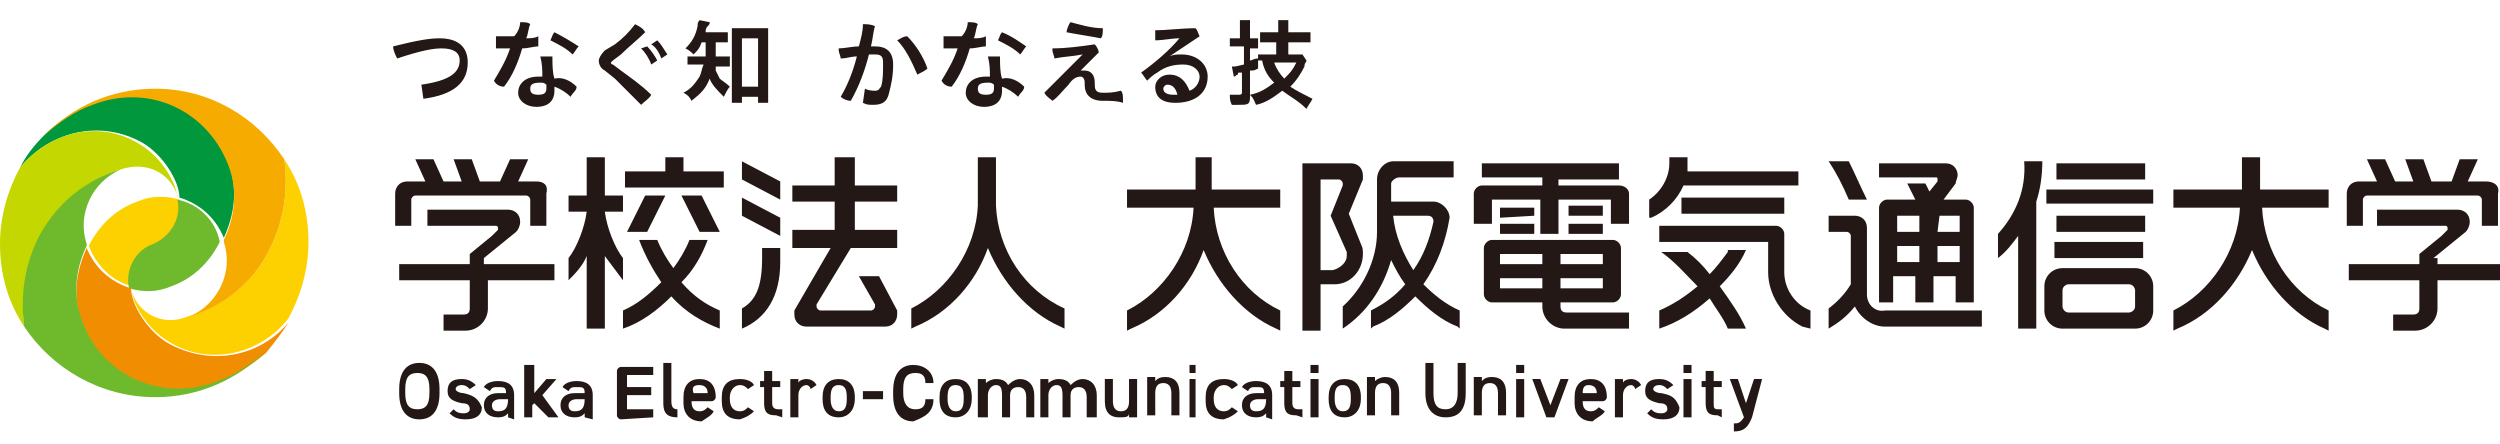
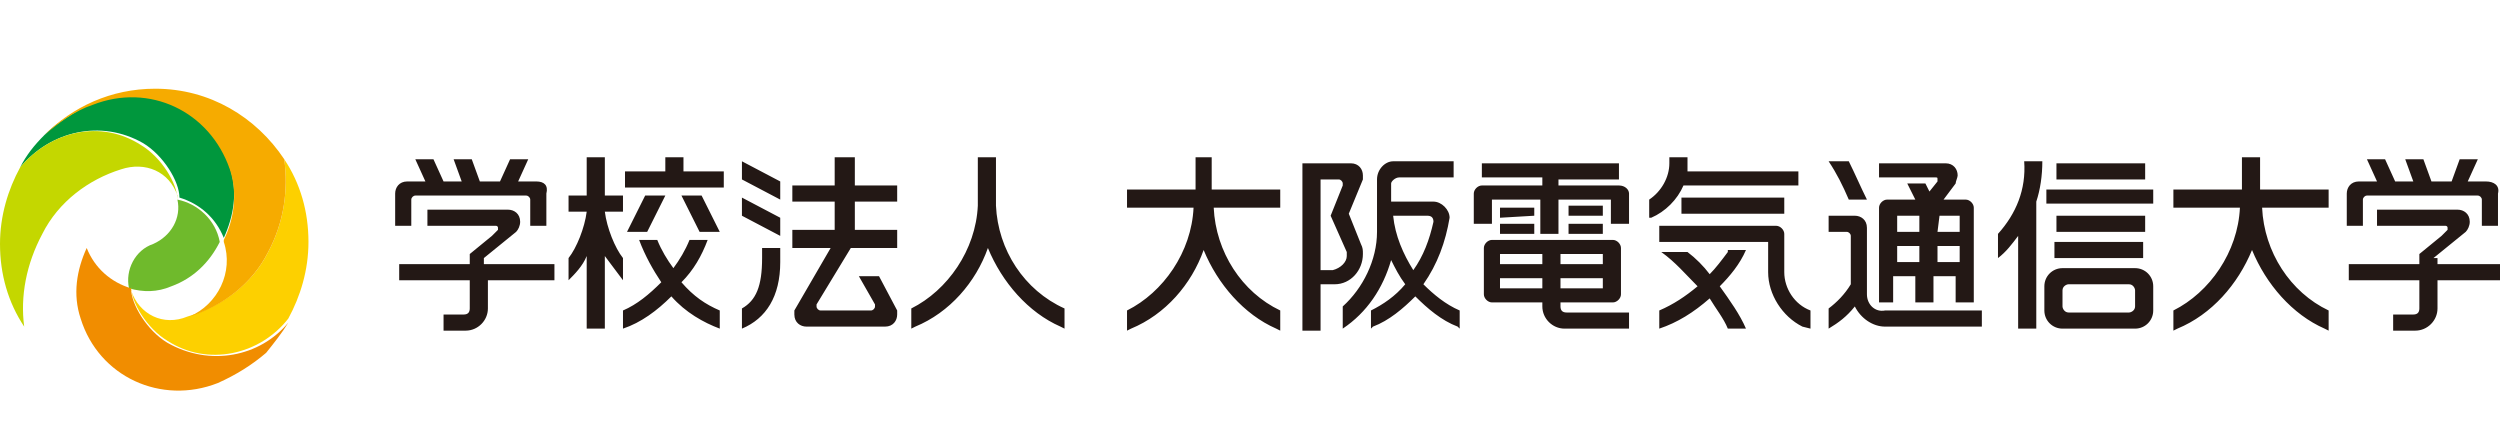
<svg xmlns="http://www.w3.org/2000/svg" version="1.1" id="レイヤー_1" x="0px" y="0px" viewBox="0 0 124 22" style="enable-background:new 0 0 124 22;" xml:space="preserve">
  <style type="text/css">
	.st0{fill:#FDD000;}
	.st1{fill:#6FBA2C;}
	.st2{fill:#00973D;}
	.st3{fill:#F18D00;}
	.st4{fill:#F6AB00;}
	.st5{fill:#C4D700;}
	.st6{fill:#231815;}
</style>
  <g>
    <g>
      <g>
-         <path class="st0" d="M7.7,12.1c0.9-0.3,1.4-1.3,1.2-2.2C8.2,9.7,7.5,9.7,6.8,10c-1.1,0.4-1.9,1.2-2.4,2.2c0.4,1,1.2,1.8,2.2,2     C6.3,13.3,6.8,12.4,7.7,12.1z" />
        <path class="st1" d="M8.8,9.9c0.2,0.9-0.3,1.8-1.2,2.2c-0.9,0.3-1.4,1.3-1.2,2.2c0.7,0.2,1.4,0.2,2.1-0.1     c1.1-0.4,1.9-1.2,2.4-2.2C10.7,10.9,9.8,10.1,8.8,9.9z" />
        <path class="st2" d="M7.1,7.1c1,0.6,1.8,1.9,1.8,2.7c1,0.3,1.8,1,2.2,2c0.5-1.1,0.7-2.3,0.3-3.5c-0.9-2.9-4-4.3-6.8-3.2     C3.6,5.6,2.8,6.1,2.2,6.7C1.7,7.2,1.3,7.7,1,8.3C2.5,6.5,5,5.9,7.1,7.1z" />
        <path class="st3" d="M8.3,17c-1-0.6-1.8-1.9-1.8-2.7c-1-0.3-1.8-1-2.2-2c-0.5,1.1-0.7,2.3-0.3,3.5c0.9,2.9,4,4.3,6.8,3.2     c0.9-0.4,1.7-0.9,2.4-1.5c0.4-0.5,0.8-1,1.1-1.5C12.9,17.7,10.4,18.2,8.3,17z" />
        <path class="st0" d="M14.1,7.9c0.2,1.5,0,3.1-0.8,4.6c-0.8,1.6-2.3,2.7-4,3.2c-1.2,0.5-2.4-0.1-2.8-1.3c0-0.1,0-0.1,0-0.2     c0,0.8,0.8,2.1,1.8,2.7c2,1.3,4.6,0.7,6-1.1c0.6-1.1,1-2.4,1-3.8C15.3,10.5,14.9,9.1,14.1,7.9z" />
        <path class="st4" d="M13.3,12.5c0.8-1.5,1-3.1,0.8-4.6c-1.4-2.1-3.7-3.5-6.4-3.5c-2.2,0-4.1,0.9-5.5,2.3c0.7-0.6,1.5-1.2,2.4-1.5     c2.8-1.1,5.8,0.3,6.8,3.2c0.4,1.2,0.2,2.5-0.3,3.5c0,0,0,0.1,0,0.1c0.5,1.5-0.3,3.1-1.7,3.7C11,15.2,12.5,14.1,13.3,12.5z" />
        <path class="st5" d="M2.1,11.6C2.9,10,4.4,8.9,6,8.4C7.2,8,8.4,8.5,8.8,9.7c0,0.1,0,0.1,0,0.2c0-0.8-0.8-2.1-1.8-2.7     C5,5.9,2.5,6.5,1,8.3c-0.6,1.1-1,2.4-1,3.8c0,1.5,0.4,2.9,1.2,4.1C1,14.7,1.3,13.1,2.1,11.6z" />
-         <path class="st1" d="M7.7,19.7c2.2,0,4.1-0.9,5.5-2.3c-0.7,0.6-1.5,1.2-2.4,1.5C8,20,4.9,18.6,4,15.7c-0.4-1.2-0.2-2.5,0.3-3.5     c0,0,0-0.1,0-0.1C3.8,10.6,4.6,9,6,8.4c-1.7,0.5-3.1,1.6-4,3.2c-0.8,1.5-1,3.1-0.8,4.6C2.6,18.3,5,19.7,7.7,19.7z" />
      </g>
-       <path class="st6" d="M20.9,4.2C22.3,4,22.8,3.6,22.8,3c0-0.4-0.3-0.6-0.9-0.6c-0.4,0-1,0.1-2.2,0.5c-0.1-0.2-0.2-0.4-0.2-0.6    c1.2-0.3,1.8-0.4,2.3-0.4c1,0,1.4,0.5,1.4,1.2c0,1-0.7,1.6-2.2,1.8L20.9,4.2z M25.8,1.1C25.8,1.1,25.9,1.1,25.8,1.1    c0.2,0,0.4,0,0.5,0.1c-0.1,0.2-0.1,0.5-0.2,0.7c0.2,0,0.4,0,0.6-0.1c0,0.1,0,0.2,0,0.3c0,0.1,0,0.1,0,0.2c-0.2,0-0.5,0.1-0.8,0.1    c-0.2,0.7-0.5,1.4-0.9,1.9c-0.2,0-0.4-0.1-0.5-0.3c0.3-0.5,0.6-1,0.8-1.6c-0.2,0-0.5,0-0.7,0c0-0.1,0-0.2,0-0.3c0-0.1,0-0.2,0-0.3    c0.1,0,0.1,0,0.2,0c0.2,0,0.4,0,0.7,0C25.7,1.6,25.8,1.3,25.8,1.1z M28.6,4.3c0,0.2-0.2,0.3-0.3,0.5c-0.2-0.2-0.5-0.4-0.8-0.5    c0,0.1,0,0.1,0,0.2c0,0.5-0.3,0.8-0.9,0.8c-0.5,0-0.9-0.3-0.9-0.7c0-0.4,0.3-0.8,1-0.8c0.1,0,0.1,0,0.2,0c0-0.3,0-0.6-0.1-1    c0.1,0,0.2,0,0.3,0c0.1,0,0.2,0,0.3,0c0,0.4,0,0.8,0.1,1.1C27.9,3.8,28.3,4,28.6,4.3z M26.8,4.1c-0.4,0-0.5,0.1-0.5,0.3    c0,0.2,0.1,0.3,0.4,0.3c0.3,0,0.4-0.1,0.4-0.3c0-0.1,0-0.1,0-0.2C27,4.1,26.9,4.1,26.8,4.1z M28.7,2.3c-0.1,0.1-0.2,0.3-0.3,0.4    c-0.3-0.3-0.7-0.5-1.1-0.7c0.1-0.2,0.1-0.3,0.2-0.4C27.9,1.8,28.4,2.1,28.7,2.3z M30.5,2.2c0.4-0.3,0.7-0.6,1-1    c0.2,0.1,0.4,0.2,0.5,0.4c-0.4,0.4-0.8,0.7-1.2,1.1l-0.4,0.3c0,0-0.1,0.1-0.1,0.1c0,0,0,0.1,0.1,0.1l0.4,0.3    c0.4,0.3,1,0.7,1.5,1.2c-0.1,0.2-0.3,0.3-0.5,0.5c-0.5-0.5-0.9-0.9-1.3-1.3L30,3.5c-0.2-0.1-0.3-0.3-0.3-0.5    c0-0.1,0.1-0.3,0.3-0.5L30.5,2.2z M32.1,2.3c0.2,0.2,0.4,0.5,0.5,0.7l-0.3,0.2c-0.1-0.3-0.3-0.6-0.5-0.8L32.1,2.3z M32.6,2    c0.2,0.2,0.3,0.4,0.5,0.7l-0.3,0.2c-0.1-0.3-0.3-0.6-0.5-0.7L32.6,2z M34.8,2.1c-0.1,0.3-0.2,0.4-0.4,0.6    c-0.1-0.1-0.2-0.2-0.4-0.3c0.3-0.3,0.5-0.6,0.6-1.1c0-0.1,0-0.2,0.1-0.3l0.5,0.1c0,0.1,0,0.1-0.1,0.2C35,1.4,35,1.5,35,1.6h0.7    c0.2,0,0.3,0,0.4,0v0.5c-0.1,0-0.3,0-0.4,0h-0.2c0,0.5,0,0.5,0,0.7h0.3c0.2,0,0.3,0,0.4,0v0.5c-0.1,0-0.2,0-0.4,0h-0.3    c0,0.1,0,0.1,0,0.2c0.1,0.2,0.1,0.2,0.2,0.4C35.8,4,36,4.1,36.2,4.3c-0.1,0.1-0.2,0.3-0.3,0.5c-0.3-0.3-0.6-0.6-0.7-0.9    c-0.2,0.5-0.4,0.7-0.9,1.1c-0.1-0.2-0.2-0.3-0.4-0.4c0.4-0.2,0.6-0.5,0.8-0.8c0.1-0.2,0.1-0.4,0.2-0.6h-0.3c-0.2,0-0.4,0-0.5,0    V2.8c0.1,0,0.2,0,0.5,0H35c0-0.1,0-0.4,0-0.7H34.8z M36.8,5.1h-0.5c0-0.1,0-0.3,0-0.5V1.9c0-0.2,0-0.3,0-0.5c0.1,0,0.2,0,0.4,0h1    c0.2,0,0.3,0,0.4,0c0,0.1,0,0.3,0,0.5v2.6c0,0.2,0,0.4,0,0.6h-0.5V4.8h-0.8V5.1z M36.8,4.3h0.8V1.9h-0.8V4.3z M42.9,4.4    c0.2,0.1,0.4,0.1,0.5,0.1c0.2,0,0.2-0.1,0.3-0.2c0.1-0.3,0.1-0.7,0.1-1.2c0-0.3-0.1-0.4-0.4-0.4c-0.1,0-0.2,0-0.3,0    c-0.2,0.8-0.5,1.6-0.9,2.3c-0.2,0-0.4-0.1-0.5-0.2c0.3-0.5,0.6-1.2,0.8-2c-0.3,0-0.5,0.1-0.8,0.1c0-0.1-0.1-0.3-0.1-0.4    c0,0,0-0.1,0-0.1c0.3,0,0.7-0.1,1-0.1c0.1-0.4,0.2-0.7,0.2-1.1c0.2,0,0.4,0,0.6,0.1c-0.1,0.3-0.1,0.6-0.2,1c0.1,0,0.2,0,0.2,0    c0.6,0,0.9,0.3,0.9,0.9c0,0.6-0.1,1-0.2,1.4c-0.1,0.5-0.4,0.6-0.8,0.6c-0.2,0-0.3,0-0.5-0.1L42.9,4.4z M45,1.8    c0.4,0.4,0.8,1,1,1.6c-0.1,0.1-0.3,0.2-0.5,0.3C45.2,3,44.9,2.4,44.5,2C44.7,1.9,44.8,1.8,45,1.8z M48,1.1    C48.1,1.1,48.1,1.1,48,1.1c0.2,0,0.4,0,0.5,0.1c-0.1,0.2-0.1,0.5-0.2,0.7c0.2,0,0.4,0,0.6-0.1c0,0.1,0,0.2,0,0.3    c0,0.1,0,0.1,0,0.2c-0.2,0-0.5,0.1-0.8,0.1c-0.2,0.7-0.5,1.4-0.9,1.9c-0.2,0-0.4-0.1-0.5-0.3c0.3-0.5,0.6-1,0.8-1.6    c-0.2,0-0.5,0-0.7,0c0-0.1,0-0.2,0-0.3c0-0.1,0-0.2,0-0.3c0.1,0,0.1,0,0.2,0c0.2,0,0.4,0,0.7,0C47.9,1.6,48,1.3,48,1.1z M50.8,4.3    c0,0.2-0.2,0.3-0.3,0.5c-0.2-0.2-0.5-0.4-0.8-0.5c0,0.1,0,0.1,0,0.2c0,0.5-0.3,0.8-0.9,0.8c-0.5,0-0.9-0.3-0.9-0.7    c0-0.4,0.3-0.8,1-0.8c0.1,0,0.1,0,0.2,0c0-0.3,0-0.6-0.1-1c0.1,0,0.2,0,0.3,0c0.1,0,0.2,0,0.3,0c0,0.4,0,0.8,0.1,1.1    C50.1,3.8,50.5,4,50.8,4.3z M49,4.1c-0.4,0-0.5,0.1-0.5,0.3c0,0.2,0.1,0.3,0.4,0.3c0.3,0,0.4-0.1,0.4-0.3c0-0.1,0-0.1,0-0.2    C49.2,4.1,49.1,4.1,49,4.1z M50.9,2.3c-0.1,0.1-0.2,0.3-0.3,0.4c-0.3-0.3-0.7-0.5-1.1-0.7c0.1-0.2,0.1-0.3,0.2-0.4    C50.2,1.8,50.6,2.1,50.9,2.3z M53.7,2.7c-0.5,0.1-0.9,0.1-1.4,0.2c0-0.1-0.1-0.3-0.1-0.4c0,0,0-0.1,0-0.1c0.7,0,1.4-0.1,2.1-0.2    c0.1,0.1,0.2,0.3,0.2,0.4c-0.3,0.3-0.6,0.6-0.9,0.9l0,0c0.1,0,0.1,0,0.2,0c0.3,0,0.5,0.2,0.5,0.6v0.1c0,0.3,0.1,0.4,0.4,0.4    c0.3,0,0.5,0,0.9-0.1c0.1,0.1,0.1,0.3,0.1,0.5c0,0,0,0.1,0,0.1C55.4,5,55.1,5,54.7,5c-0.6,0-0.9-0.3-0.9-0.8V4.1    c0-0.2-0.1-0.3-0.2-0.3c-0.2,0-0.4,0.1-0.6,0.4c-0.3,0.3-0.5,0.6-0.8,0.8c-0.1-0.1-0.3-0.2-0.4-0.4L53.7,2.7L53.7,2.7z M54.7,1.4    c0,0.2,0,0.4-0.1,0.5c-0.5-0.1-1.2-0.2-1.7-0.3c0-0.1,0.1-0.4,0.2-0.5C53.5,1.2,54.1,1.4,54.7,1.4z M58,2.8    c0.2-0.1,0.4-0.1,0.6-0.1c0.8,0,1.3,0.5,1.3,1.1c0,0.8-0.6,1.3-1.6,1.3c-0.7,0-1-0.3-1-0.8c0-0.3,0.3-0.6,0.7-0.6    c0.5,0,0.8,0.3,1,0.8c0.3-0.1,0.5-0.4,0.5-0.7c0-0.3-0.3-0.6-0.8-0.6c-0.5,0-0.9,0.1-1.3,0.4c-0.2,0.1-0.4,0.3-0.5,0.4    c-0.1-0.1-0.2-0.3-0.3-0.4c0.7-0.5,1.4-1.1,1.9-1.7l0,0c-0.4,0-0.8,0.1-1.2,0.1c0-0.1,0-0.2,0-0.3c0-0.1,0-0.1,0-0.2    c0.6,0,1.3-0.1,2-0.1c0.1,0.1,0.1,0.2,0.2,0.4L58,2.8L58,2.8z M57.9,4.2c-0.1,0-0.2,0.1-0.2,0.2c0,0.2,0.2,0.3,0.5,0.3    c0.1,0,0.1,0,0.2,0C58.3,4.3,58.1,4.2,57.9,4.2z M61.3,2.3c-0.1,0-0.2,0-0.3,0V1.9c0.1,0,0.2,0,0.3,0h0.2V1.5c0-0.2,0-0.3,0-0.5    H62c0,0.1,0,0.3,0,0.5v0.4h0.1c0.1,0,0.2,0,0.3,0v0.5c-0.1,0-0.2,0-0.3,0H62V3c0.1,0,0.2-0.1,0.4-0.1v0.5    c-0.2,0.1-0.2,0.1-0.4,0.1v1.3c0,0.4-0.1,0.4-0.6,0.4c-0.1,0-0.2,0-0.3,0C61,5,61,4.9,61,4.7c0.1,0,0.3,0,0.4,0    c0.1,0,0.2,0,0.2-0.1v-1c-0.1,0-0.1,0-0.1,0c-0.1,0-0.1,0-0.1,0.1c-0.1,0-0.1,0.1-0.2,0.1l-0.1-0.5c0.2,0,0.2,0,0.6-0.1V2.3H61.3z     M63.4,2.1h-0.4c-0.2,0-0.4,0-0.5,0V1.6c0.1,0,0.3,0,0.5,0h0.4V1.5c0-0.2,0-0.3,0-0.5h0.5c0,0.1,0,0.2,0,0.5v0.1h0.6    c0.2,0,0.4,0,0.5,0v0.5c-0.1,0-0.3,0-0.5,0h-0.6v0.6h0.4c0.1,0,0.2,0,0.3,0l0.2,0.3c0,0.1-0.1,0.1-0.1,0.3c-0.2,0.4-0.4,0.7-0.7,1    c0.3,0.2,0.7,0.4,1.1,0.6c-0.1,0.2-0.2,0.3-0.3,0.5C64.4,5,64,4.8,63.6,4.5c-0.4,0.3-0.8,0.6-1.3,0.7c-0.1-0.2-0.1-0.3-0.3-0.5    c0.5-0.1,0.8-0.3,1.2-0.6c-0.3-0.3-0.5-0.6-0.6-1.1c-0.1,0-0.1,0-0.2,0V2.7c0.1,0,0.3,0,0.5,0h0.4V2.1z M63.2,3.1    c0.1,0.3,0.3,0.6,0.5,0.8c0.3-0.3,0.4-0.4,0.6-0.8H63.2z" />
-       <path class="st6" d="M43.8,19.8h-1c0,0,0,0,0,0v-0.4c0,0,0,0,0,0h1c0,0,0,0,0,0L43.8,19.8C43.8,19.8,43.8,19.8,43.8,19.8z     M48.2,19.7v0.1c0,0.5-0.3,0.9-0.8,0.9c-0.6,0-0.8-0.4-0.8-0.9v-0.1c0-0.6,0.3-0.9,0.8-0.9S48.2,19.1,48.2,19.7z M47.8,19.7    c0-0.4-0.1-0.6-0.4-0.6c-0.3,0-0.4,0.2-0.4,0.6v0.1c0,0.3,0.1,0.6,0.4,0.6c0.3,0,0.4-0.2,0.4-0.6V19.7z M58.9,18.5    C58.9,18.5,59,18.5,58.9,18.5l0.4,0c0,0,0,0,0,0v-0.4c0,0,0,0,0,0H59c0,0,0,0,0,0V18.5z M58.9,20.7C58.9,20.7,59,20.7,58.9,20.7    l0.4,0c0,0,0,0,0,0v-1.9c0,0,0,0,0,0H59c0,0,0,0,0,0V20.7z M46.3,19.8h-0.4c0,0,0,0,0,0c0,0.4-0.2,0.5-0.5,0.5    c-0.4,0-0.6-0.3-0.6-0.8v-0.2c0-0.6,0.2-0.8,0.6-0.8c0.3,0,0.5,0.1,0.5,0.5c0,0,0,0,0,0h0.4c0,0,0,0,0,0c0-0.6-0.5-0.9-1-0.9    c-0.6,0-1,0.4-1,1.3v0.2c0,0.9,0.4,1.3,1,1.3C45.8,20.7,46.3,20.5,46.3,19.8C46.3,19.8,46.3,19.8,46.3,19.8z M57.3,18.9    C57.3,18.9,57.3,18.9,57.3,18.9l0-0.2c0,0,0,0,0,0h-0.4c0,0,0,0,0,0v1.9c0,0,0,0,0,0h0.4c0,0,0,0,0,0v-1.1c0-0.3,0.1-0.5,0.4-0.5    c0.2,0,0.4,0.1,0.4,0.5v1.1c0,0,0,0,0,0h0.4c0,0,0,0,0,0v-1.1c0-0.6-0.3-0.8-0.7-0.8C57.5,18.7,57.4,18.8,57.3,18.9z M56,20.5    C56,20.5,56,20.5,56,20.5l0,0.2c0,0,0,0,0,0h0.4c0,0,0,0,0,0v-1.9c0,0,0,0,0,0h-0.4c0,0,0,0,0,0v1.1c0,0.3-0.1,0.5-0.4,0.5    c-0.2,0-0.4-0.1-0.4-0.5v-1.1c0,0,0,0,0,0h-0.4c0,0,0,0,0,0v1.1c0,0.6,0.3,0.8,0.7,0.8C55.8,20.7,56,20.7,56,20.5z M50.9,20.7    C50.9,20.7,50.9,20.7,50.9,20.7l0.4,0c0,0,0,0,0,0v-1.1c0-0.5-0.3-0.8-0.7-0.8c-0.2,0-0.4,0.1-0.6,0.3c0,0,0,0,0,0    c-0.1-0.2-0.3-0.3-0.6-0.3c-0.2,0-0.4,0.1-0.5,0.2c0,0,0,0,0,0v-0.2c0,0,0,0,0,0h-0.4c0,0,0,0,0,0v1.9c0,0,0,0,0,0H49c0,0,0,0,0,0    v-1.1c0-0.3,0.2-0.5,0.4-0.5c0.2,0,0.3,0.1,0.3,0.5v1.1c0,0,0,0,0,0h0.4c0,0,0,0,0,0v-1.1c0-0.3,0.2-0.4,0.4-0.4    c0.2,0,0.4,0.1,0.4,0.5V20.7z M54,20.7C54,20.7,54,20.7,54,20.7l0.4,0c0,0,0,0,0,0v-1.1c0-0.5-0.3-0.8-0.7-0.8    c-0.2,0-0.4,0.1-0.6,0.3c0,0,0,0,0,0c-0.1-0.2-0.3-0.3-0.6-0.3c-0.2,0-0.4,0.1-0.5,0.2c0,0,0,0,0,0v-0.2c0,0,0,0,0,0h-0.4    c0,0,0,0,0,0v1.9c0,0,0,0,0,0h0.4c0,0,0,0,0,0v-1.1c0-0.3,0.2-0.5,0.4-0.5c0.2,0,0.3,0.1,0.3,0.5v1.1c0,0,0,0,0,0h0.4c0,0,0,0,0,0    v-1.1c0-0.3,0.2-0.4,0.4-0.4c0.2,0,0.4,0.1,0.4,0.5V20.7z M67.5,19.7v0.1c0,0.5-0.3,0.9-0.8,0.9c-0.6,0-0.8-0.4-0.8-0.9v-0.1    c0-0.6,0.3-0.9,0.8-0.9S67.5,19.1,67.5,19.7z M67,19.7c0-0.4-0.1-0.6-0.4-0.6c-0.3,0-0.4,0.2-0.4,0.6v0.1c0,0.3,0.1,0.6,0.4,0.6    c0.3,0,0.4-0.2,0.4-0.6V19.7z M65,18.5C65,18.5,65,18.5,65,18.5l0.4,0c0,0,0,0,0,0v-0.4c0,0,0,0,0,0H65c0,0,0,0,0,0V18.5z     M65,20.7C65,20.7,65,20.7,65,20.7l0.4,0c0,0,0,0,0,0v-1.9c0,0,0,0,0,0H65c0,0,0,0,0,0V20.7z M62.8,20.7v-0.2c0,0,0,0,0,0l0,0    c-0.1,0.1-0.2,0.2-0.5,0.2c-0.4,0-0.7-0.2-0.7-0.6c0-0.4,0.3-0.6,0.7-0.6h0.4c0,0,0,0,0,0v0c0-0.3-0.1-0.3-0.4-0.3    c-0.2,0-0.3,0-0.4,0.2l0,0c0,0,0,0,0,0l-0.3-0.2c0,0,0,0,0,0c0.1-0.2,0.4-0.3,0.7-0.3c0.5,0,0.8,0.2,0.8,0.7v1.2c0,0,0,0,0,0    L62.8,20.7C62.8,20.7,62.8,20.7,62.8,20.7z M62.8,19.8C62.8,19.8,62.8,19.8,62.8,19.8l-0.4,0c-0.2,0-0.4,0.1-0.4,0.3    c0,0.2,0.1,0.3,0.3,0.3C62.6,20.4,62.8,20.3,62.8,19.8L62.8,19.8z M68.2,18.9C68.2,18.9,68.2,18.9,68.2,18.9l0-0.2c0,0,0,0,0,0    h-0.4c0,0,0,0,0,0v1.9c0,0,0,0,0,0h0.4c0,0,0,0,0,0v-1.1c0-0.3,0.1-0.5,0.4-0.5c0.2,0,0.4,0.1,0.4,0.5v1.1c0,0,0,0,0,0h0.4    c0,0,0,0,0,0v-1.1c0-0.6-0.3-0.8-0.7-0.8C68.5,18.7,68.3,18.8,68.2,18.9z M64.6,20.7v-0.4c0,0,0,0,0,0h-0.2    c-0.2,0-0.3-0.1-0.3-0.3v-0.8c0,0,0,0,0,0h0.4c0,0,0,0,0,0v-0.3c0,0,0,0,0,0h-0.4c0,0,0,0,0,0v-0.5c0,0,0,0,0,0h-0.4c0,0,0,0,0,0    v0.5c0,0,0,0,0,0h-0.2c0,0,0,0,0,0v0.3c0,0,0,0,0,0h0.2c0,0,0,0,0,0V20c0,0.5,0.2,0.6,0.6,0.6L64.6,20.7    C64.6,20.7,64.6,20.7,64.6,20.7z M61.4,20.4l-0.3-0.2c0,0,0,0,0,0c-0.1,0.1-0.2,0.2-0.4,0.2c-0.3,0-0.5-0.2-0.5-0.6v-0.1    c0-0.3,0.2-0.6,0.5-0.6c0.2,0,0.3,0.1,0.4,0.2c0,0,0,0,0,0l0.3-0.2c0,0,0,0,0,0c-0.1-0.2-0.4-0.3-0.7-0.3c-0.6,0-0.9,0.3-0.9,0.9    v0.2c0,0.6,0.3,0.9,0.9,0.9C61,20.7,61.2,20.6,61.4,20.4C61.4,20.4,61.4,20.4,61.4,20.4z M35.4,20.4l-0.3-0.2c0,0,0,0,0,0    c-0.1,0.1-0.2,0.2-0.4,0.2c-0.3,0-0.4-0.2-0.4-0.5c0,0,0,0,0,0l1,0c0.1,0,0.2-0.1,0.2-0.2v0c0-0.6-0.3-0.9-0.8-0.9    c-0.5,0-0.8,0.3-0.8,0.9v0.3c0,0.5,0.3,0.9,0.9,0.9C35.1,20.7,35.3,20.6,35.4,20.4C35.4,20.4,35.4,20.4,35.4,20.4z M34.7,19.1    c0.2,0,0.4,0.1,0.4,0.4c0,0,0,0,0,0h-0.7c0,0,0,0,0,0C34.3,19.2,34.4,19.1,34.7,19.1z M42.4,19.7v0.1c0,0.5-0.3,0.9-0.8,0.9    c-0.6,0-0.8-0.4-0.8-0.9v-0.1c0-0.6,0.3-0.9,0.8-0.9S42.4,19.1,42.4,19.7z M42,19.7c0-0.4-0.1-0.6-0.4-0.6c-0.3,0-0.4,0.2-0.4,0.6    v0.1c0,0.3,0.1,0.6,0.4,0.6c0.3,0,0.4-0.2,0.4-0.6V19.7z M32.4,20.7v-0.4c0,0,0,0,0,0h-1.3c0,0,0,0,0,0v-0.7c0,0,0,0,0,0h1.2    c0,0,0,0,0,0v-0.4c0,0,0,0,0,0h-1.2c0,0,0,0,0,0v-0.6c0,0,0,0,0,0h1.3c0,0,0,0,0,0v-0.4c0,0,0,0,0,0h-1.6c-0.1,0-0.2,0.1-0.2,0.2    v2.2c0,0.1,0.1,0.2,0.2,0.2L32.4,20.7C32.4,20.7,32.4,20.7,32.4,20.7z M40.2,19.3C40.2,19.3,40.2,19.3,40.2,19.3l0.3-0.2    c0,0,0,0,0,0c-0.1-0.2-0.3-0.3-0.5-0.3c-0.2,0-0.4,0.1-0.4,0.2c0,0,0,0,0,0v-0.2c0,0,0,0,0,0h-0.4c0,0,0,0,0,0v1.9c0,0,0,0,0,0    h0.4c0,0,0,0,0,0v-1.1c0-0.3,0.2-0.5,0.4-0.5C40.1,19.1,40.2,19.2,40.2,19.3z M38.8,20.7v-0.4c0,0,0,0,0,0h-0.2    c-0.2,0-0.3-0.1-0.3-0.3v-0.8c0,0,0,0,0,0h0.4c0,0,0,0,0,0v-0.3c0,0,0,0,0,0h-0.4c0,0,0,0,0,0v-0.5c0,0,0,0,0,0h-0.4c0,0,0,0,0,0    v0.5c0,0,0,0,0,0h-0.2c0,0,0,0,0,0v0.3c0,0,0,0,0,0h0.2c0,0,0,0,0,0V20c0,0.5,0.2,0.6,0.6,0.6L38.8,20.7    C38.7,20.7,38.8,20.7,38.8,20.7z M37.4,20.4l-0.3-0.2c0,0,0,0,0,0c-0.1,0.1-0.2,0.2-0.4,0.2c-0.3,0-0.5-0.2-0.5-0.6v-0.1    c0-0.3,0.2-0.6,0.5-0.6c0.2,0,0.3,0.1,0.4,0.2c0,0,0,0,0,0l0.3-0.2c0,0,0,0,0,0c-0.1-0.2-0.4-0.3-0.7-0.3c-0.6,0-0.9,0.3-0.9,0.9    v0.2c0,0.6,0.3,0.9,0.9,0.9C37,20.7,37.2,20.6,37.4,20.4C37.4,20.4,37.4,20.4,37.4,20.4z M33.6,20.7v-0.4c0,0,0,0,0,0    c-0.2,0-0.3-0.1-0.3-0.4v-1.9c0,0,0,0,0,0h-0.4c0,0,0,0,0,0v2C32.9,20.5,33.1,20.7,33.6,20.7C33.6,20.7,33.6,20.7,33.6,20.7z     M72.7,18h-0.4c0,0,0,0,0,0v1.5c0,0.5-0.2,0.8-0.6,0.8s-0.6-0.2-0.6-0.8v-1.5c0,0,0,0,0,0h-0.4c0,0,0,0,0,0v1.5    c0,0.8,0.4,1.2,1,1.2c0.6,0,1-0.3,1-1.2L72.7,18C72.7,18.1,72.7,18,72.7,18z M79.6,20.4l-0.3-0.2c0,0,0,0,0,0    c-0.1,0.1-0.2,0.2-0.4,0.2c-0.3,0-0.4-0.2-0.4-0.5c0,0,0,0,0,0l1,0c0.1,0,0.2-0.1,0.2-0.2v0c0-0.6-0.3-0.9-0.8-0.9    c-0.5,0-0.8,0.3-0.8,0.9v0.3c0,0.5,0.3,0.9,0.9,0.9C79.2,20.7,79.5,20.6,79.6,20.4C79.6,20.4,79.6,20.4,79.6,20.4z M78.8,19.1    c0.2,0,0.4,0.1,0.4,0.4c0,0,0,0,0,0h-0.7c0,0,0,0,0,0C78.5,19.2,78.6,19.1,78.8,19.1z M82.4,19.5c-0.2,0-0.4-0.1-0.4-0.2    c0-0.1,0.1-0.2,0.3-0.2c0.2,0,0.3,0.1,0.4,0.2c0,0,0,0,0,0l0.3-0.2c0,0,0,0,0,0c-0.2-0.2-0.4-0.3-0.7-0.3c-0.5,0-0.7,0.2-0.7,0.6    c0,0.4,0.3,0.5,0.7,0.6c0.3,0,0.4,0.1,0.4,0.3c0,0.1-0.1,0.2-0.3,0.2c-0.3,0-0.4-0.1-0.5-0.2c0,0,0,0,0,0l-0.1,0.1l-0.1,0.1    c0,0,0,0,0,0c0.2,0.2,0.4,0.3,0.8,0.3c0.5,0,0.8-0.2,0.8-0.6C83.1,19.7,82.9,19.6,82.4,19.5z M81.1,19.3    C81.1,19.3,81.1,19.3,81.1,19.3l0.3-0.2c0,0,0,0,0,0c-0.1-0.2-0.3-0.3-0.5-0.3c-0.2,0-0.4,0.1-0.4,0.2c0,0,0,0,0,0v-0.2    c0,0,0,0,0,0h-0.4c0,0,0,0,0,0v1.9c0,0,0,0,0,0h0.4c0,0,0,0,0,0v-1.1c0-0.3,0.2-0.5,0.4-0.5C81,19.1,81.1,19.2,81.1,19.3z     M83.5,18.5C83.5,18.5,83.5,18.5,83.5,18.5l0.4,0c0,0,0,0,0,0v-0.4c0,0,0,0,0,0h-0.4c0,0,0,0,0,0V18.5z M83.5,20.7    C83.5,20.7,83.5,20.7,83.5,20.7l0.4,0c0,0,0,0,0,0v-1.9c0,0,0,0,0,0h-0.4c0,0,0,0,0,0V20.7z M75.2,18.5    C75.2,18.5,75.2,18.5,75.2,18.5l0.4,0c0,0,0,0,0,0v-0.4c0,0,0,0,0,0h-0.4c0,0,0,0,0,0V18.5z M75.2,20.7    C75.2,20.7,75.2,20.7,75.2,20.7l0.4,0c0,0,0,0,0,0v-1.9c0,0,0,0,0,0h-0.4c0,0,0,0,0,0V20.7z M73.5,18.9    C73.5,18.9,73.5,18.9,73.5,18.9l0-0.2c0,0,0,0,0,0h-0.4c0,0,0,0,0,0v1.9c0,0,0,0,0,0h0.4c0,0,0,0,0,0v-1.1c0-0.3,0.1-0.5,0.4-0.5    c0.2,0,0.4,0.1,0.4,0.5v1.1c0,0,0,0,0,0h0.4c0,0,0,0,0,0v-1.1c0-0.6-0.3-0.8-0.7-0.8C73.7,18.7,73.6,18.8,73.5,18.9z M85.4,20.7    v-0.4c0,0,0,0,0,0h-0.2C85,20.3,85,20.2,85,20v-0.8c0,0,0,0,0,0h0.4c0,0,0,0,0,0v-0.3c0,0,0,0,0,0H85c0,0,0,0,0,0v-0.5    c0,0,0,0,0,0h-0.4c0,0,0,0,0,0v0.5c0,0,0,0,0,0h-0.2c0,0,0,0,0,0v0.3c0,0,0,0,0,0h0.2c0,0,0,0,0,0V20c0,0.5,0.2,0.6,0.6,0.6    L85.4,20.7C85.4,20.7,85.4,20.7,85.4,20.7z M87.4,18.8H87c0,0,0,0,0,0L86.6,20c0,0,0,0,0,0l-0.4-1.2c0,0,0,0,0,0h-0.4c0,0,0,0,0,0    l0.7,1.9c0,0,0,0,0,0C86.3,21,86.2,21,86,21c0,0,0,0,0,0v0.4c0,0,0,0,0,0c0.5,0,0.7-0.2,0.9-0.7L87.4,18.8    C87.5,18.8,87.5,18.8,87.4,18.8z M77.8,18.8h-0.4c0,0,0,0,0,0l-0.5,1.3c0,0,0,0,0,0l-0.5-1.3c0,0,0,0,0,0H76c0,0,0,0,0,0l0.7,1.9    c0,0,0,0,0,0h0.4c0,0,0,0,0,0L77.8,18.8C77.8,18.8,77.8,18.8,77.8,18.8z M21.8,19.3v0.2c0,0.9-0.4,1.3-1,1.3c-0.6,0-1-0.4-1-1.3    v-0.2c0-0.9,0.4-1.3,1-1.3C21.4,18,21.8,18.4,21.8,19.3z M21.3,19.3c0-0.6-0.2-0.8-0.6-0.8c-0.4,0-0.6,0.2-0.6,0.8v0.2    c0,0.6,0.2,0.8,0.6,0.8c0.4,0,0.6-0.2,0.6-0.8V19.3z M23,19.5c-0.2,0-0.4-0.1-0.4-0.2c0-0.1,0.1-0.2,0.3-0.2    c0.2,0,0.3,0.1,0.4,0.2c0,0,0,0,0,0l0.3-0.2c0,0,0,0,0,0c-0.2-0.2-0.4-0.3-0.7-0.3c-0.5,0-0.7,0.2-0.7,0.6c0,0.4,0.3,0.5,0.7,0.6    c0.3,0,0.4,0.1,0.4,0.3c0,0.1-0.1,0.2-0.3,0.2c-0.3,0-0.4-0.1-0.5-0.2c0,0,0,0,0,0l-0.1,0.1l-0.1,0.1c0,0,0,0,0,0    c0.2,0.2,0.4,0.3,0.8,0.3c0.5,0,0.8-0.2,0.8-0.6C23.7,19.7,23.4,19.6,23,19.5z M29,20.7v-0.2c0,0,0,0,0,0l0,0    c-0.1,0.1-0.2,0.2-0.5,0.2c-0.4,0-0.7-0.2-0.7-0.6c0-0.4,0.3-0.6,0.7-0.6H29c0,0,0,0,0,0v0c0-0.3-0.1-0.3-0.4-0.3    c-0.2,0-0.3,0-0.4,0.2l0,0c0,0,0,0,0,0l-0.3-0.2c0,0,0,0,0,0c0.1-0.2,0.4-0.3,0.7-0.3c0.5,0,0.8,0.2,0.8,0.7v1.2c0,0,0,0,0,0    L29,20.7C29,20.7,29,20.7,29,20.7z M29,19.8C29,19.8,29,19.8,29,19.8l-0.4,0c-0.2,0-0.4,0.1-0.4,0.3c0,0.2,0.1,0.3,0.3,0.3    C28.8,20.4,29,20.3,29,19.8L29,19.8z M25.2,20.7v-0.2c0,0,0,0,0,0l0,0c-0.1,0.1-0.2,0.2-0.5,0.2c-0.4,0-0.7-0.2-0.7-0.6    c0-0.4,0.3-0.6,0.7-0.6h0.4c0,0,0,0,0,0v0c0-0.3-0.1-0.3-0.4-0.3c-0.2,0-0.3,0-0.4,0.2l0,0c0,0,0,0,0,0l-0.3-0.2c0,0,0,0,0,0    c0.1-0.2,0.4-0.3,0.7-0.3c0.5,0,0.8,0.2,0.8,0.7v1.2c0,0,0,0,0,0L25.2,20.7C25.2,20.7,25.2,20.7,25.2,20.7z M25.2,19.8    C25.2,19.8,25.2,19.8,25.2,19.8l-0.4,0c-0.2,0-0.4,0.1-0.4,0.3c0,0.2,0.1,0.3,0.3,0.3C25,20.4,25.2,20.3,25.2,19.8L25.2,19.8z     M27.2,20.7C27.2,20.7,27.2,20.7,27.2,20.7l0.5,0c0,0,0,0,0,0l0,0l-0.8-1.1c0,0,0,0,0,0l0.7-0.8c0,0,0,0,0,0h-0.5c0,0,0,0,0,0    l-0.6,0.7c0,0,0,0,0,0v-1.4c0,0,0,0,0,0H26c0,0,0,0,0,0v2.6c0,0,0,0,0,0h0.4c0,0,0,0,0,0v-0.6c0,0,0,0,0,0l0.1-0.1c0,0,0,0,0,0    L27.2,20.7L27.2,20.7z" />
      <path class="st6" d="M80.8,9.6v1.5h-0.9V9.9h-2.6v1.7h-0.9V9.9H74v1.2h-0.9V9.6c0-0.2,0.2-0.4,0.4-0.4h3V8.8h-3V8.1h6.8v0.8h-3    v0.3h3C80.6,9.2,80.8,9.4,80.8,9.6z M77.7,15.5h3.1v0.8h-3.2c-0.6,0-1.1-0.5-1.1-1.1V15H74c-0.2,0-0.4-0.2-0.4-0.4v-2.3    c0-0.2,0.2-0.4,0.4-0.4h6c0.2,0,0.4,0.2,0.4,0.4v2.3c0,0.2-0.2,0.4-0.4,0.4h-2.6v0.2C77.4,15.4,77.5,15.5,77.7,15.5z M77.4,13.1    h2.1v-0.5h-2.1V13.1z M77.4,14.3h2.1v-0.5h-2.1V14.3z M76.5,13.8h-2.1v0.5h2.1V13.8z M76.5,12.6h-2.1v0.5h2.1V12.6z M76.1,10.7    v-0.4h-1.7v0.5L76.1,10.7L76.1,10.7z M74.4,11.6h1.7v-0.1v-0.4h-1.7V11.6z M79.5,10.2h-1.7v0.4v0.1h1.7V10.2z M77.8,11.5v0.1h1.7    v-0.5h-1.7V11.5z M72.4,15.4v0.9l-0.1-0.1c-0.8-0.3-1.5-0.9-2.1-1.5c-0.6,0.6-1.3,1.2-2.1,1.5l-0.1,0.1v-0.9    c0.6-0.3,1.2-0.7,1.7-1.3c-0.3-0.4-0.5-0.8-0.7-1.2c-0.4,1.4-1.2,2.6-2.4,3.4v-1.1c1-0.9,1.7-2.3,1.7-3.7V8.9    c0-0.5,0.4-0.9,0.8-0.9h3v0.8h-2.7C69.2,8.8,69,9,69,9.1V10h2.1c0.4,0,0.8,0.4,0.8,0.8c-0.2,1.2-0.6,2.3-1.3,3.3    C71.1,14.6,71.7,15.1,72.4,15.4z M70.1,13.4c0.5-0.7,0.8-1.5,1-2.4c0-0.2-0.1-0.3-0.3-0.3h-1.7C69.2,11.7,69.6,12.6,70.1,13.4z     M66.2,14.1h-0.7v2.3h-0.9V8.1H67c0.4,0,0.6,0.3,0.6,0.6c0,0.1,0,0.2,0,0.2l-0.7,1.7l0.6,1.5c0.1,0.2,0.1,0.3,0.1,0.5    C67.6,13.4,67,14.1,66.2,14.1z M66.8,12.7c0-0.1,0-0.2,0-0.2L66,10.7l0.6-1.5c0,0,0-0.1,0-0.1c0-0.1-0.1-0.2-0.2-0.2h-0.9v4.5h0.6    C66.5,13.3,66.8,13,66.8,12.7z M106.4,8.1h-4.4v0.8h4.4V8.1z M101.5,10.1h5.3V9.4h-5.3V10.1z M106.4,10.7h-4.4v0.8h4.4V10.7z     M101.9,12.8h4.4V12h-4.4V12.8z M99.1,11.6v1.2c0.4-0.3,0.7-0.7,1-1.1v4.6h0.9V10c0.2-0.6,0.3-1.3,0.3-2h-0.9    C100.5,9.4,100,10.6,99.1,11.6z M106.8,14.2v1.2c0,0.5-0.4,0.9-0.9,0.9h-3.6c-0.5,0-0.9-0.4-0.9-0.9v-1.2c0-0.5,0.4-0.9,0.9-0.9    h3.6C106.4,13.3,106.8,13.7,106.8,14.2z M105.9,14.4c0-0.1-0.1-0.3-0.3-0.3h-3c-0.1,0-0.3,0.1-0.3,0.3v0.8c0,0.1,0.1,0.3,0.3,0.3    h3c0.1,0,0.3-0.1,0.3-0.3V14.4z M94.1,15h-0.9v-4.7c0-0.2,0.2-0.4,0.4-0.4H95l-0.4-0.8h0.9l0.2,0.4L96.1,9c0,0,0,0,0-0.1    c0-0.1,0-0.1-0.1-0.1h-2.8V8.1h3.3c0.4,0,0.6,0.3,0.6,0.6c0,0.1-0.1,0.3-0.1,0.4l-0.6,0.8h1.1c0.2,0,0.4,0.2,0.4,0.4V15h-0.9v-1.3    h-1.1V15h-0.9v-1.3h-1.1V15z M97.2,12.2h-1.1V13h1.1V12.2z M96.2,10.7L96.2,10.7l-0.1,0.8h1.1v-0.8H96.2z M94.1,11.5h1.1v-0.8    h-1.1V11.5z M94.1,13h1.1v-0.8h-1.1V13z M92.6,9.9c-0.3-0.6-0.6-1.3-0.9-1.9h-1c0.4,0.6,0.7,1.2,1,1.9H92.6z M92.6,14.6v-3.3    c0-0.4-0.3-0.6-0.6-0.6h-1.3v0.8h0.9c0.1,0,0.2,0.1,0.2,0.2v2.4c-0.3,0.5-0.7,0.9-1.1,1.2v1c0.5-0.3,0.9-0.6,1.3-1.1    c0.3,0.6,0.9,1,1.5,1h4.8v-0.8h-4.8C93,15.5,92.6,15.1,92.6,14.6z M120.7,12.8l1.6-1.3c0.1-0.1,0.2-0.3,0.2-0.5    c0-0.4-0.3-0.6-0.6-0.6h-4v0.8h3.4c0,0,0.1,0,0.1,0.1c0,0,0,0,0,0.1l-0.1,0.1l-0.2,0.2l0,0l-1.1,0.9v0.5h-3.5v0.8h3.5v1.4    c0,0.2-0.1,0.3-0.3,0.3h-1v0.8h1.1c0.6,0,1.1-0.5,1.1-1.1v-1.4h3.3v-0.8h-3.3V12.8z M123.3,9h-0.9l0.5-1.1H122L121.6,9h-1    l-0.4-1.1h-0.9l0.4,1.1h-0.9l-0.5-1.1h-0.9l0.5,1.1H117c-0.4,0-0.6,0.3-0.6,0.6v1.6h0.8V9.9c0-0.1,0.1-0.2,0.2-0.2h5.5    c0.1,0,0.2,0.1,0.2,0.2v1.3h0.8V9.6C124,9.2,123.7,9,123.3,9z M83.4,10.6h5.1V9.8h-5.1V10.6z M83.5,9.2h5.7V8.5h-5.5    c0-0.1,0-0.3,0-0.4V7.8h-0.9v0.3c0,0.7-0.4,1.4-1,1.8v0.9l0.1,0C82.6,10.5,83.2,9.9,83.5,9.2z M85.7,12.5    c-0.3,0.4-0.6,0.8-0.9,1.1c-0.3-0.4-0.7-0.8-1.1-1.1h-1.3c0.7,0.5,1.2,1.1,1.8,1.7c-0.6,0.5-1.2,0.9-1.9,1.2v0.9    c0.9-0.3,1.7-0.8,2.5-1.5c0.3,0.5,0.7,1,0.9,1.5h0.9c-0.3-0.7-0.8-1.4-1.3-2.1c0.5-0.5,1-1.1,1.3-1.8H85.7z M88.5,13.5l0-1.9    c0-0.2-0.2-0.4-0.4-0.4h-5.8V12h5.4v1.5c0,1.1,0.7,2.2,1.7,2.7l0.4,0.1v-0.9l0,0C89,15.1,88.5,14.3,88.5,13.5z M60.2,7.8h-0.9v1.6    h-3.4v0.9h3.3c-0.1,2.2-1.5,4.2-3.3,5.1v1l0.2-0.1c1.7-0.7,3-2.2,3.6-3.9c0.7,1.7,2,3.2,3.6,3.9l0.2,0.1v-1    c-1.9-0.9-3.2-2.9-3.3-5.1h3.3V9.4h-3.4V7.8z M112.1,7.8h-0.9v1.6h-3.4v0.9h3.3c-0.1,2.2-1.5,4.2-3.3,5.1v1l0.2-0.1    c1.7-0.7,3-2.2,3.7-3.9c0.7,1.7,2,3.2,3.6,3.9l0.2,0.1v-1c-1.9-0.9-3.2-2.9-3.3-5.1h3.3V9.4h-3.4V7.8z M26.6,9h-0.9l0.5-1.1h-0.9    L24.8,9h-1l-0.4-1.1h-0.9L22.9,9H22l-0.5-1.1h-0.9L21.1,9h-0.9c-0.4,0-0.6,0.3-0.6,0.6v1.6h0.8V9.9c0-0.1,0.1-0.2,0.2-0.2h5.5    c0.1,0,0.2,0.1,0.2,0.2v1.3h0.8V9.6C27.2,9.2,27,9,26.6,9z M24,12.8l1.6-1.3c0.1-0.1,0.2-0.3,0.2-0.5c0-0.4-0.3-0.6-0.6-0.6h-4    v0.8h3.4c0,0,0.1,0,0.1,0.1c0,0,0,0,0,0.1l-0.1,0.1l-0.2,0.2l0,0l-1.1,0.9v0.5h-3.5v0.8h3.5v1.4c0,0.2-0.1,0.3-0.3,0.3h-1v0.8h1.1    c0.6,0,1.1-0.5,1.1-1.1v-1.4h3.3v-0.8H24V12.8z M49.4,10.2c0-0.1,0-0.9,0-1s0-1.4,0-1.4h-0.9c0,0,0,1.3,0,1.4s0,0.8,0,1    c-0.1,2.2-1.5,4.2-3.3,5.1v1l0.2-0.1c1.7-0.7,3-2.2,3.6-3.9c0.7,1.7,2,3.2,3.6,3.9l0.2,0.1v-1C50.8,14.4,49.5,12.4,49.4,10.2z     M33.8,7.8H33v0.7h-2v0.8h4.9V8.5h-2V7.8z M35.7,11.5l-0.9-1.8h-1l0.9,1.8L35.7,11.5z M33,9.7h-1l-0.9,1.8l1,0L33,9.7z M35.1,11.9    h-0.9c-0.2,0.5-0.5,1-0.8,1.4c-0.3-0.4-0.6-0.9-0.8-1.4h-0.9c0.3,0.8,0.7,1.5,1.1,2.1c-0.6,0.6-1.2,1.1-1.9,1.4v0.9    c0.9-0.3,1.7-0.9,2.4-1.6c0.7,0.8,1.6,1.3,2.4,1.6v-0.9c-0.7-0.3-1.3-0.7-1.9-1.4C34.4,13.4,34.8,12.7,35.1,11.9z M30,7.8h-0.9    v1.9h-0.9v0.8h0.9c-0.1,0.8-0.5,1.8-0.9,2.3v1.1c0.3-0.3,0.7-0.7,0.9-1.2v3.6H30v-3.6c0.3,0.4,0.6,0.8,0.9,1.2v-1.1    c-0.4-0.5-0.8-1.5-0.9-2.3h0.9V9.7H30V7.8z M42.3,7.8h-0.9v1.4h-2.1V10h2.1v1.4h-2.1v0.9h1.9l-1.8,3.1c0,0.1,0,0.2,0,0.2    c0,0.4,0.3,0.6,0.6,0.6h3.8h0.1c0.4,0,0.6-0.3,0.6-0.6c0-0.1,0-0.2,0-0.2l-0.9-1.7h-1l0.8,1.4c0,0,0,0.1,0,0.1    c0,0.1-0.1,0.2-0.2,0.2h-0.1h-2.4c-0.1,0-0.2-0.1-0.2-0.2c0,0,0-0.1,0-0.1l1.7-2.8h2.3v-0.9h-2.1V10h2.1V9.2h-2.1V7.8z M36.8,8.9    l1.9,1V9l-1.9-1L36.8,8.9z M36.8,10.7l1.9,1v-0.9l-1.9-1L36.8,10.7z M37.8,12.8c0,1.4-0.3,2.1-1,2.5v1c1.2-0.5,1.9-1.6,1.9-3.3    v-0.7h-0.9C37.8,12.3,37.8,12.8,37.8,12.8z" />
    </g>
  </g>
</svg>